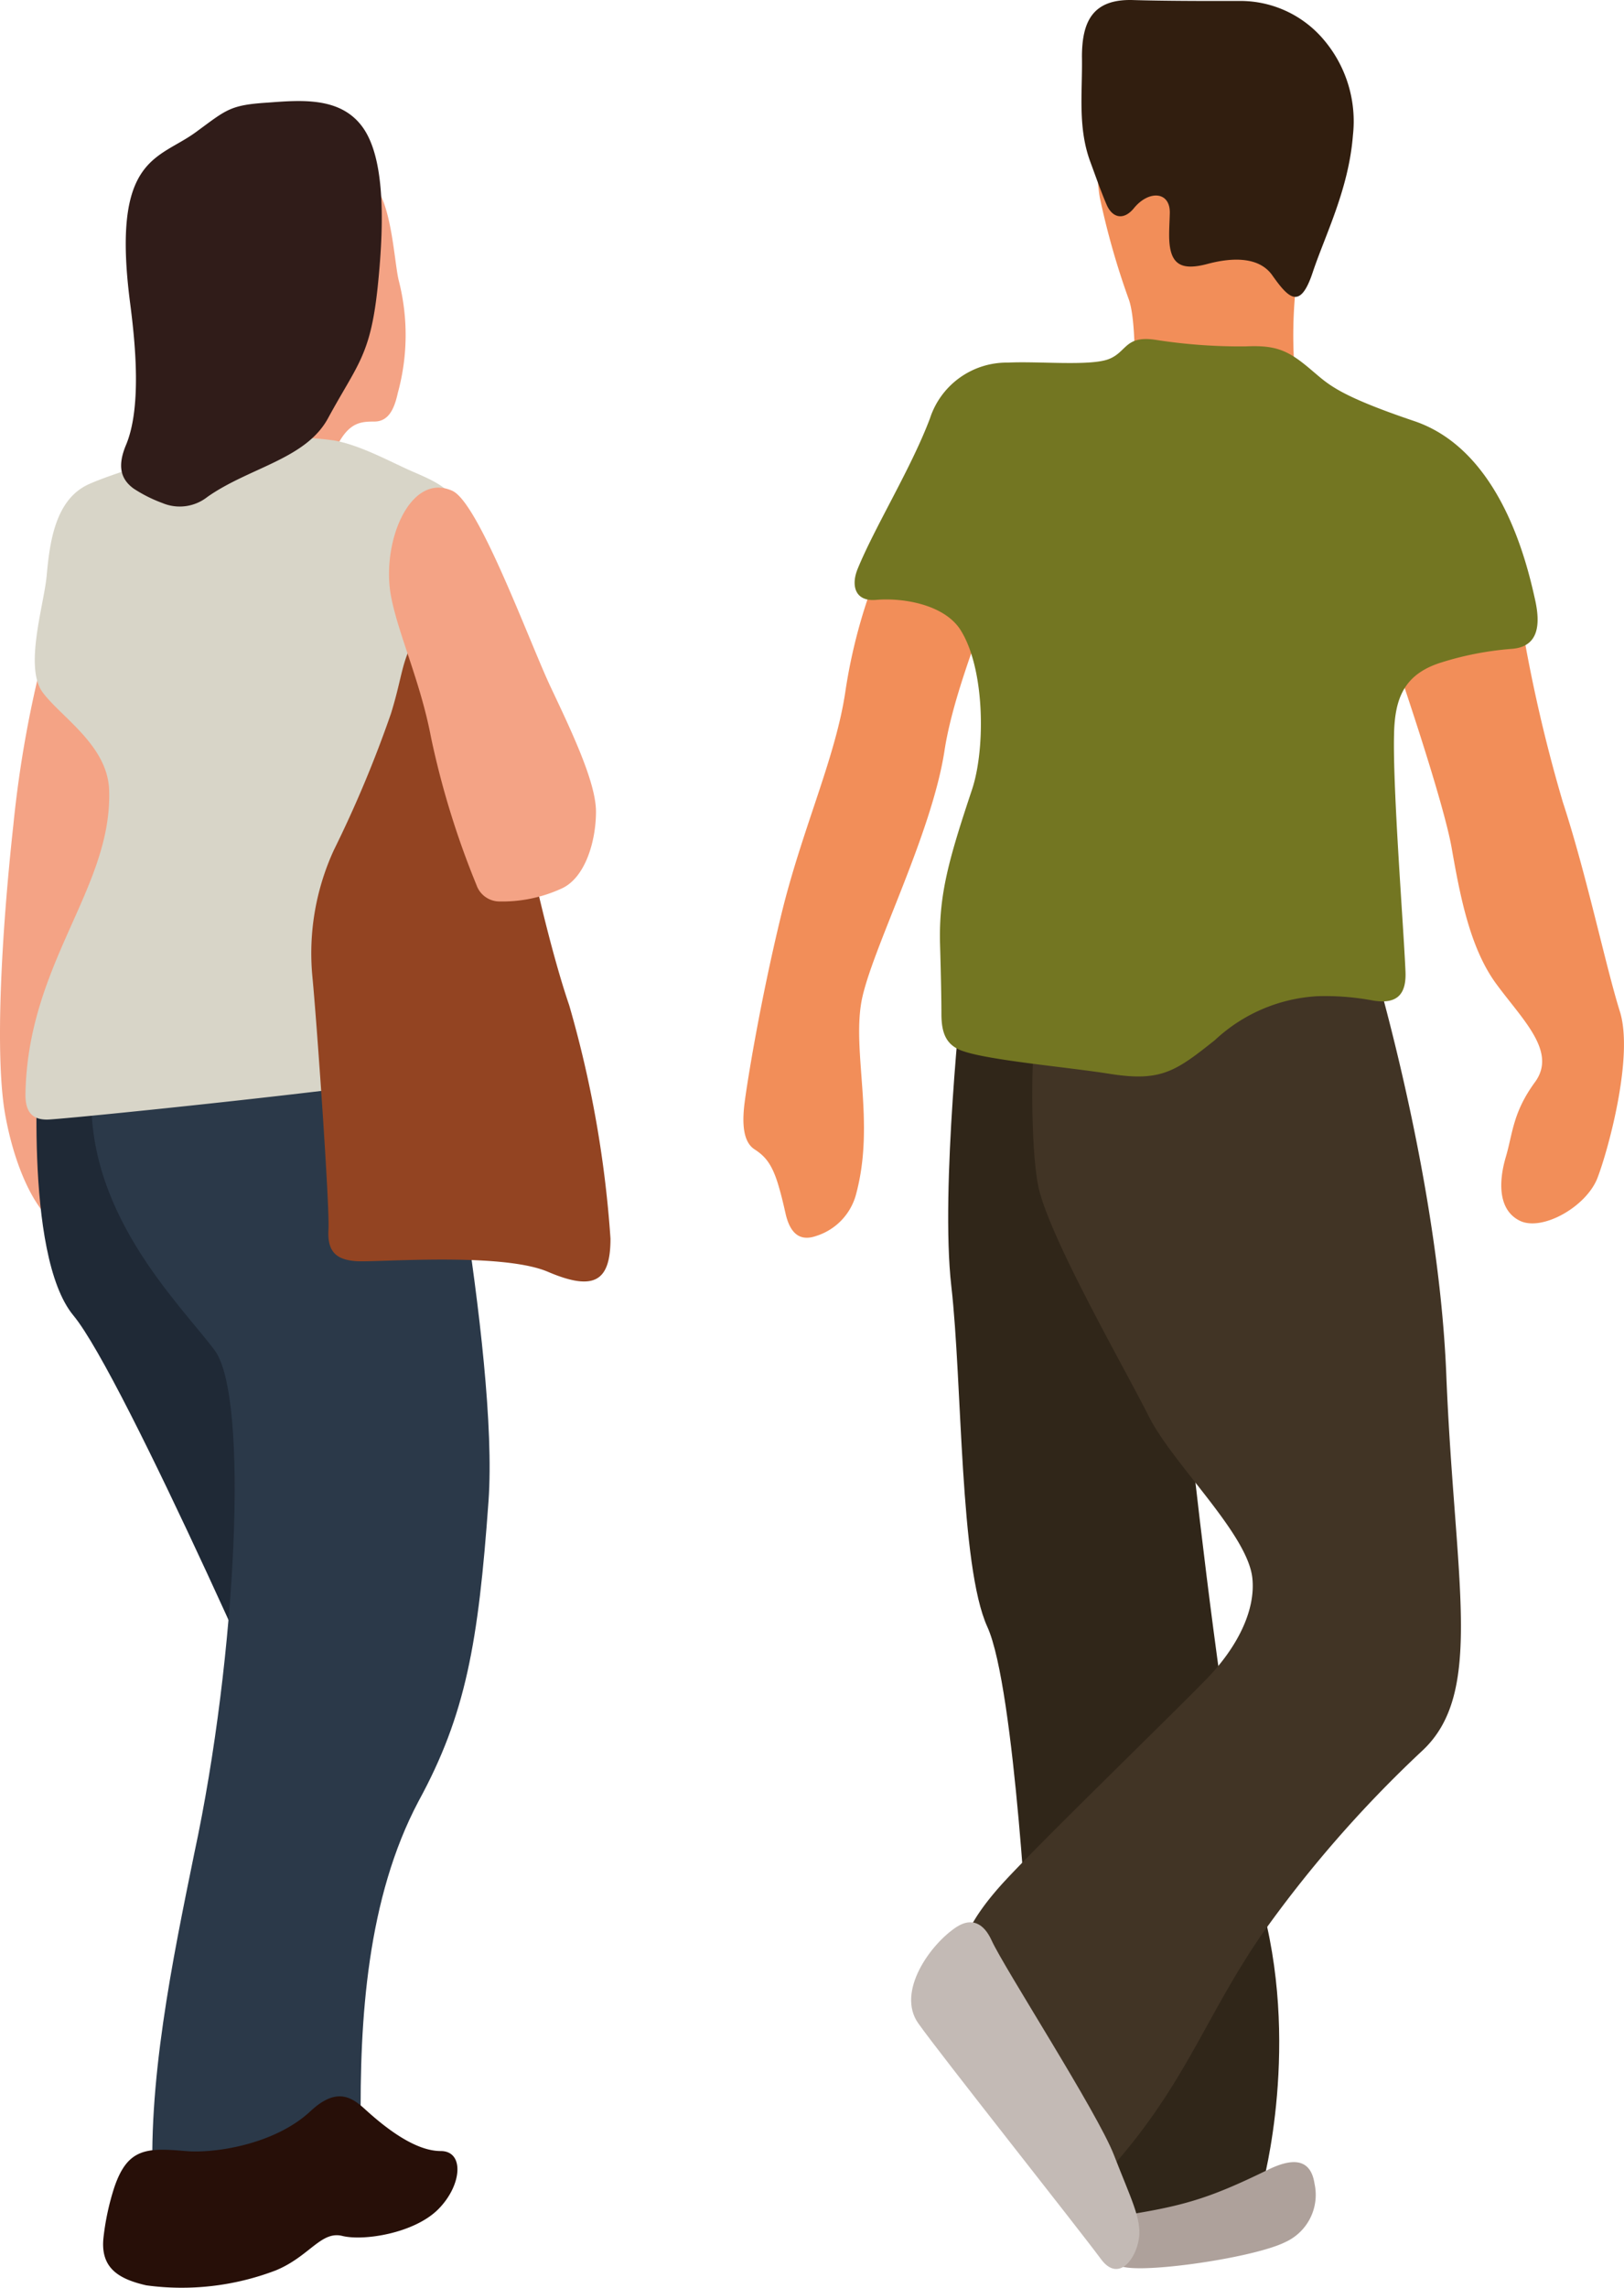
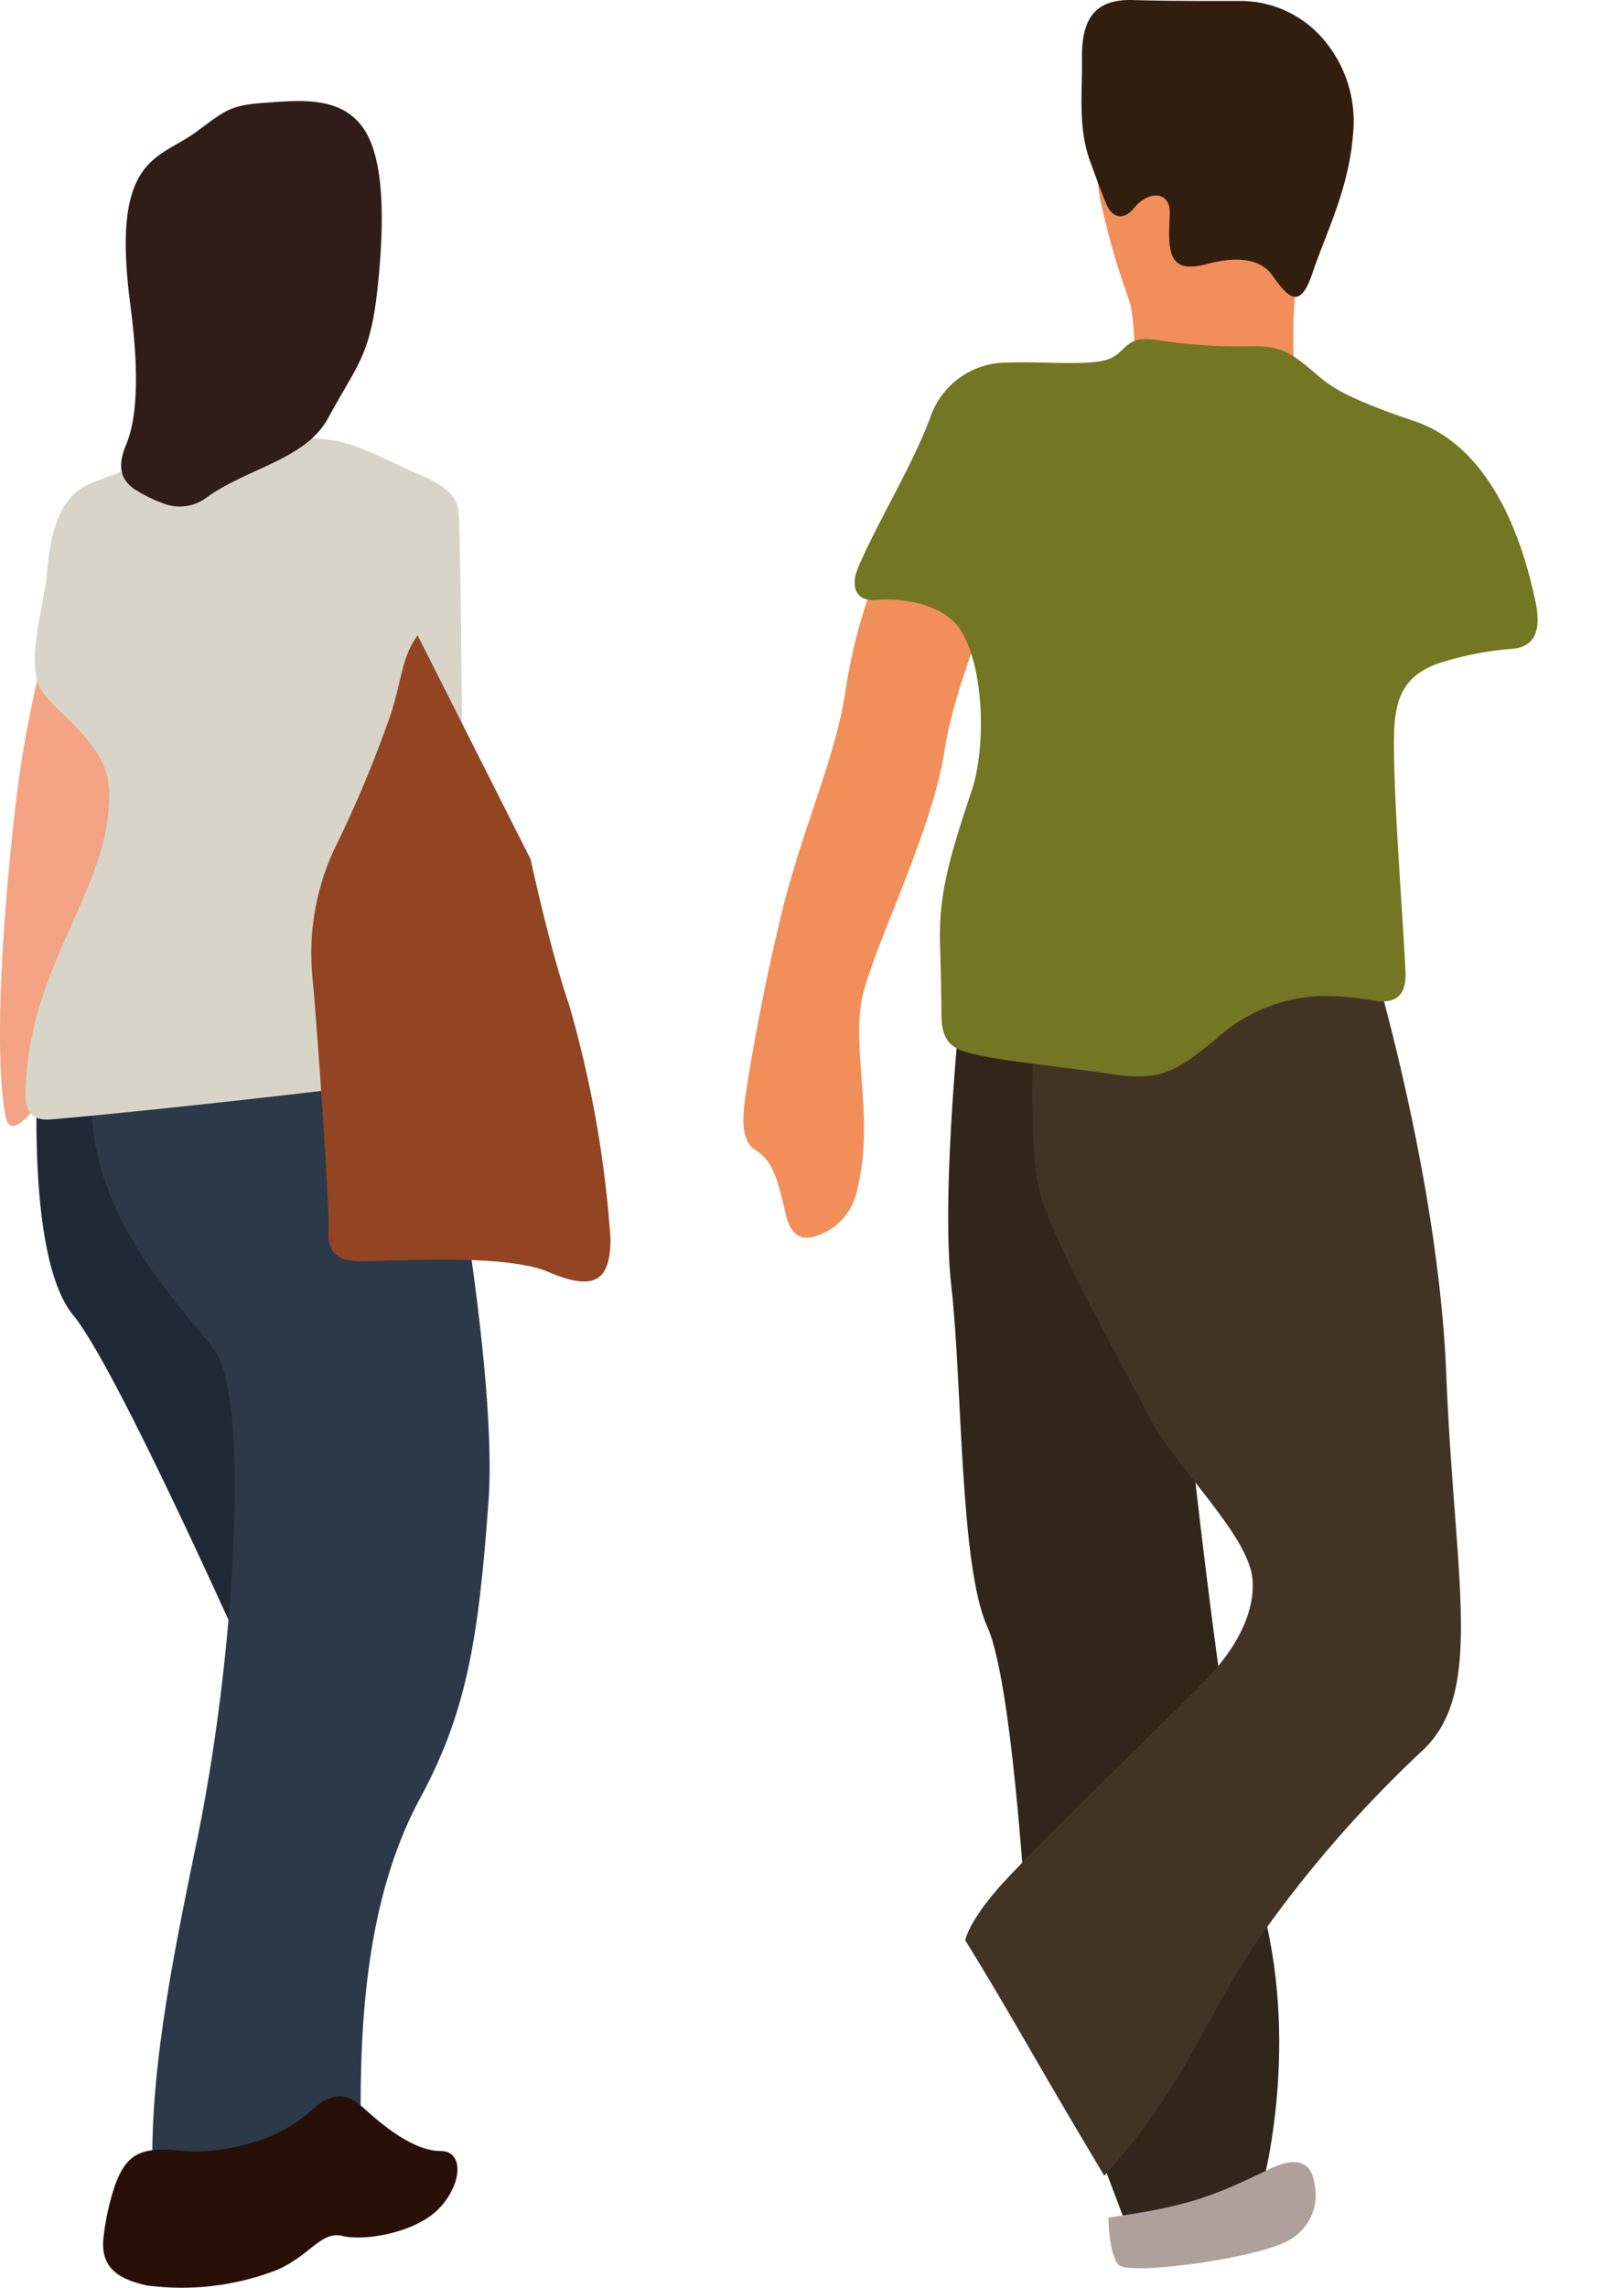
<svg xmlns="http://www.w3.org/2000/svg" id="illust" width="142" height="200" viewBox="0 0 142 200">
  <defs>
    <style>
      .cls-1 {
        fill: none;
      }

      .cls-2 {
        clip-path: url(#clip-path);
      }

      .cls-3 {
        fill: #302619;
      }

      .cls-10, .cls-11, .cls-12, .cls-13, .cls-14, .cls-15, .cls-16, .cls-3, .cls-4, .cls-5, .cls-6, .cls-7, .cls-8, .cls-9 {
        fill-rule: evenodd;
      }

      .cls-4 {
        fill: #f28e59;
      }

      .cls-5 {
        fill: #311e0f;
      }

      .cls-6 {
        fill: #413425;
      }

      .cls-7 {
        fill: #aea19b;
      }

      .cls-8 {
        fill: #c3bab5;
      }

      .cls-9 {
        fill: #737622;
      }

      .cls-10 {
        fill: #f4a385;
      }

      .cls-11 {
        fill: #1f2936;
      }

      .cls-12 {
        fill: #2b3949;
      }

      .cls-13 {
        fill: #270f08;
      }

      .cls-14 {
        fill: #d8d5c8;
      }

      .cls-15 {
        fill: #934422;
      }

      .cls-16 {
        fill: #301c19;
      }
    </style>
    <clipPath id="clip-path">
      <rect id="長方形_222" data-name="長方形 222" class="cls-1" width="142" height="200" />
    </clipPath>
  </defs>
  <g id="グループ_308" data-name="グループ 308" class="cls-2">
    <path id="パス_3092" data-name="パス 3092" class="cls-3" d="M110.512,191.318s3.4-12.35-.243-24.949-7.786-56.7-7.786-56.7L100.3,86.653H84.251s-1.943,17.683-.971,26.166.72,24.468,3.153,29.8,3.655,29.807,3.655,29.807L98.6,194.951s11.917-3.391,11.917-3.633" transform="translate(-0.1 -0.414)" />
    <path id="パス_3093" data-name="パス 3093" class="cls-4" d="M76.8,50.248A47.574,47.574,0,0,0,74,60.662c-.854,5.819-3.772,11.986-5.6,19.5s-2.976,14.57-3.22,16.513-.065,3.421.874,4.028,1.56,1.3,2.133,3.3c.279.96.456,1.773.6,2.4.486,2.014,1.536,2.264,2.662,1.87a5.226,5.226,0,0,0,3.515-3.767c1.623-6.166-.369-12.2.44-16.725.809-4.365,6.08-14.429,7.248-21.844.632-4.24,2.677-9.513,4.169-13.64,0,0-9.917-1.94-10.035-2.057" transform="translate(-0.079 -0.24)" />
-     <path id="パス_3094" data-name="パス 3094" class="cls-4" d="M122.454,58.868s3.9,11.391,4.624,15.506,1.581,8.719,3.888,11.871,5.352,5.933,3.4,8.6-1.941,4.483-2.551,6.543-.734,4.607,1.215,5.573,5.838-1.216,6.807-3.759,3.169-10.659,1.949-14.534-2.917-11.99-4.984-18.29A133.184,133.184,0,0,1,133.157,54.5s-9.851,1.334-10.7,4.368" transform="translate(-0.148 -0.26)" />
    <path id="パス_3095" data-name="パス 3095" class="cls-4" d="M96.529,10.916a15.97,15.97,0,0,0-.244,6.417,67.22,67.22,0,0,0,2.56,8.966c.6,1.815.484,6.3.484,6.3l14.1,1.091a40.611,40.611,0,0,1,.727-13.084c1.581-6.781-16.408-12.232-17.629-9.691" transform="translate(-0.116 -0.049)" />
    <path id="パス_3096" data-name="パス 3096" class="cls-5" d="M94.719,4.97c.051,3.179-.383,6.161.735,9.187.382,1.026.94,2.629,1.433,3.758s1.477,1.382,2.375.284c1.279-1.573,3.154-1.494,3.139.389-.009.541-.058,1.254-.058,1.962,0,2.567.99,3.152,3.373,2.515,2.029-.541,4.455-.689,5.646,1,1.448,2.049,2.441,3.026,3.529-.243s3.154-7.268,3.521-11.992a11.008,11.008,0,0,0-2.551-8.357A9.535,9.535,0,0,0,108.473.083c-3.029.008-6.755,0-9.3-.079-3.463-.1-4.455,1.809-4.455,4.966" transform="translate(-0.115 0)" />
    <path id="パス_3097" data-name="パス 3097" class="cls-6" d="M84.5,169.993s.249-1.574,3.042-4.724,14.954-14.908,18.115-18.176c2.574-2.658,4.251-5.889,3.949-8.752-.4-3.891-6.964-9.97-9.058-14.153-2.249-4.469-9.072-16.271-9.725-20.452-.721-4.214-.619-14.6.484-18.555,1.207-4.36,28.209-2.91,28.209-2.91s6.32,20.117,7.048,38.285,3.406,27.866-2.189,32.948a105.9,105.9,0,0,0-14.063,16.147c-5.132,7.56-6.611,13.179-13.651,20.921-5.964-9.94-8.333-14.409-12.161-20.578" transform="translate(-0.102 -0.392)" />
    <path id="パス_3098" data-name="パス 3098" class="cls-7" d="M97.03,194.75c6.4-.938,8.587-1.567,13.968-4.191,1.838-.9,3.691-1.208,4.058,1.217a4.537,4.537,0,0,1-2.588,5.126c-2.9,1.442-13.77,2.961-14.585,1.935s-.853-4.087-.853-4.087" transform="translate(-0.117 -0.906)" />
-     <path id="パス_3099" data-name="パス 3099" class="cls-8" d="M83.747,169.235c1.331-.854,2.381-.3,3.05,1.173,1.1,2.424,9.249,15.019,10.705,18.777s2.426,5.565,2.183,7.265c-.265,1.867-1.81,3.867-3.316,1.832-2.007-2.719-14.072-17.912-15.984-20.622-1.934-2.746,1.059-6.929,3.361-8.426" transform="translate(-0.096 -0.806)" />
    <path id="パス_3100" data-name="パス 3100" class="cls-9" d="M84.263,92.007c2.316.827,9.2,1.412,12.9,2.005,4.456.7,5.735-.231,9.162-2.958a14.294,14.294,0,0,1,8.91-3.832,22.385,22.385,0,0,1,4.932.381c2.265.372,2.9-.745,2.816-2.572-.176-4.058-1.111-15.83-1-20.641.052-3.195.869-5.3,4.08-6.325a27.509,27.509,0,0,1,6.125-1.2c2.205-.125,2.7-1.728,2.131-4.291-.727-3.276-3.028-13.076-10.572-15.626-6.733-2.278-7.519-3.231-8.931-4.411-2.066-1.772-3.1-2.24-5.823-2.117a48.113,48.113,0,0,1-7.741-.555c-2.875-.477-2.582,1.1-4.309,1.7-1.712.579-6.073.141-8.7.272A7.063,7.063,0,0,0,81.4,36.729c-1.662,4.395-4.8,9.429-6.322,13.149-.573,1.407-.265,2.857,1.609,2.7,2.411-.207,5.882.416,7.323,2.526,2.2,3.325,2.279,10.447,1.067,14.072-2.06,6.177-2.913,9.225-2.788,13.56.081,2.749.118,4.836.118,6.028,0,1.753.455,2.749,1.853,3.246" transform="translate(-0.091 -0.142)" />
-     <path id="パス_3101" data-name="パス 3101" class="cls-10" d="M32,15.833c2.243.574,2.447,7.078,2.9,8.809a19.111,19.111,0,0,1-.091,9.772c-.282,1.291-.753,2.51-2.055,2.51-1.484,0-2.679.111-4.016,3.945-1.28,3.013-8.089,1.092-9.657.111C20.8,34.139,26.795,23.165,32,15.833" transform="translate(-0.023 -0.076)" />
-     <path id="パス_3102" data-name="パス 3102" class="cls-10" d="M4.067,56.5a99.534,99.534,0,0,0-2.9,15.882C.114,82-.462,92.673.466,97.77s3.017,9.152,5.114,9.846S10,85.012,10,85.012,18.03,61.373,4.067,56.5" transform="translate(0 -0.27)" />
+     <path id="パス_3102" data-name="パス 3102" class="cls-10" d="M4.067,56.5a99.534,99.534,0,0,0-2.9,15.882C.114,82-.462,92.673.466,97.77S10,85.012,10,85.012,18.03,61.373,4.067,56.5" transform="translate(0 -0.27)" />
    <path id="パス_3103" data-name="パス 3103" class="cls-11" d="M3.4,92.02S2,110.095,6.428,115.428s19.778,40.336,20.707,42.885-1.865-50.533-1.865-50.533L19.229,91.094Z" transform="translate(-0.004 -0.435)" />
    <path id="パス_3104" data-name="パス 3104" class="cls-12" d="M13.423,192.158c-.6-9.505,1.688-20.473,3.574-29.725,3.7-17.225,4.826-39.941,1.772-43.992-3.129-4.17-11.626-12.279-10.7-23.41l29.54-5.8s6.043,29.437,5.115,42.418c-.887,12.377-1.984,18.644-6.12,26.225-4.487,8.466-5.163,19.022-5.05,28.476,0,0-13.955,6.953-18.134,5.8" transform="translate(-0.01 -0.426)" />
    <path id="パス_3105" data-name="パス 3105" class="cls-13" d="M16.219,188.9c2.552.231,7.821-.574,10.93-3.475,2.328-2.175,3.652-1.213,4.846-.119,1.667,1.513,4.277,3.595,6.554,3.595,2.091,0,1.866,3.007-.231,5.1s-6.513,2.782-8.377,2.319-2.878,1.8-5.818,3.013a23.038,23.038,0,0,1-11.317,1.307c-2.5-.569-4.072-1.57-3.734-4.283A22.311,22.311,0,0,1,10,192.092c1.154-3.421,2.793-3.5,6.218-3.19" transform="translate(-0.011 -0.879)" />
    <path id="パス_3106" data-name="パス 3106" class="cls-14" d="M40.273,91.073c.331-9.533.078-41.315-.148-46.012-.1-2.019-2.244-2.873-4.093-3.679s-4.488-2.285-6.824-2.7a32.163,32.163,0,0,0-13.843,1.153C12.18,40.947,9.507,41.733,7.784,42.5c-2.948,1.317-3.433,5.059-3.7,8-.233,2.553-1.984,8-.352,10.2s5.7,4.637,5.816,8.578c.261,8.6-7.152,15.082-7.32,26.6,0,1.491.589,2.264,2.13,2.158,3.263-.223,26.017-2.567,33.332-3.777,1.894-.3,2.512-1.206,2.583-3.19" transform="translate(-0.003 -0.183)" />
    <path id="パス_3107" data-name="パス 3107" class="cls-15" d="M36.547,55.8c-1.4,1.976-1.28,3.475-2.328,6.838a103.206,103.206,0,0,1-5,11.945A21.616,21.616,0,0,0,27.354,85.7c.352,3.595,1.52,20.059,1.4,22.029s.7,2.655,2.44,2.776,12.688-.806,16.755.931,5.464.805,5.464-2.9a96.88,96.88,0,0,0-3.608-20.393c-1.745-5.106-3.37-12.758-3.37-12.758Z" transform="translate(-0.033 -0.266)" />
-     <path id="パス_3108" data-name="パス 3108" class="cls-10" d="M39.593,43.107c2.321,1.045,6.739,13.218,8.6,17.158s3.96,8.338,3.96,10.891-.928,5.788-3.024,6.722A12.39,12.39,0,0,1,43.729,79,2.136,2.136,0,0,1,41.7,77.553,74.408,74.408,0,0,1,37.73,64.665c-.922-4.866-2.849-8.973-3.488-12.287-.908-4.681,1.624-10.948,5.352-9.272" transform="translate(-0.041 -0.204)" />
    <path id="パス_3109" data-name="パス 3109" class="cls-16" d="M17.128,11.6c-3.284,2.405-7.414,2.1-5.732,14.978.45,3.469,1.02,9.132-.387,12.411-.739,1.8-.444,2.937.688,3.759a12.328,12.328,0,0,0,2.526,1.268,3.9,3.9,0,0,0,3.917-.533c3.658-2.58,8.6-3.293,10.55-6.874,2.568-4.724,3.708-5.467,4.34-11.424.7-6.6.471-11.7-1.392-14.137-1.921-2.518-5.227-2.264-8.159-2.041-3.376.212-3.63.6-6.351,2.594" transform="translate(-0.013 -0.042)" />
  </g>
</svg>